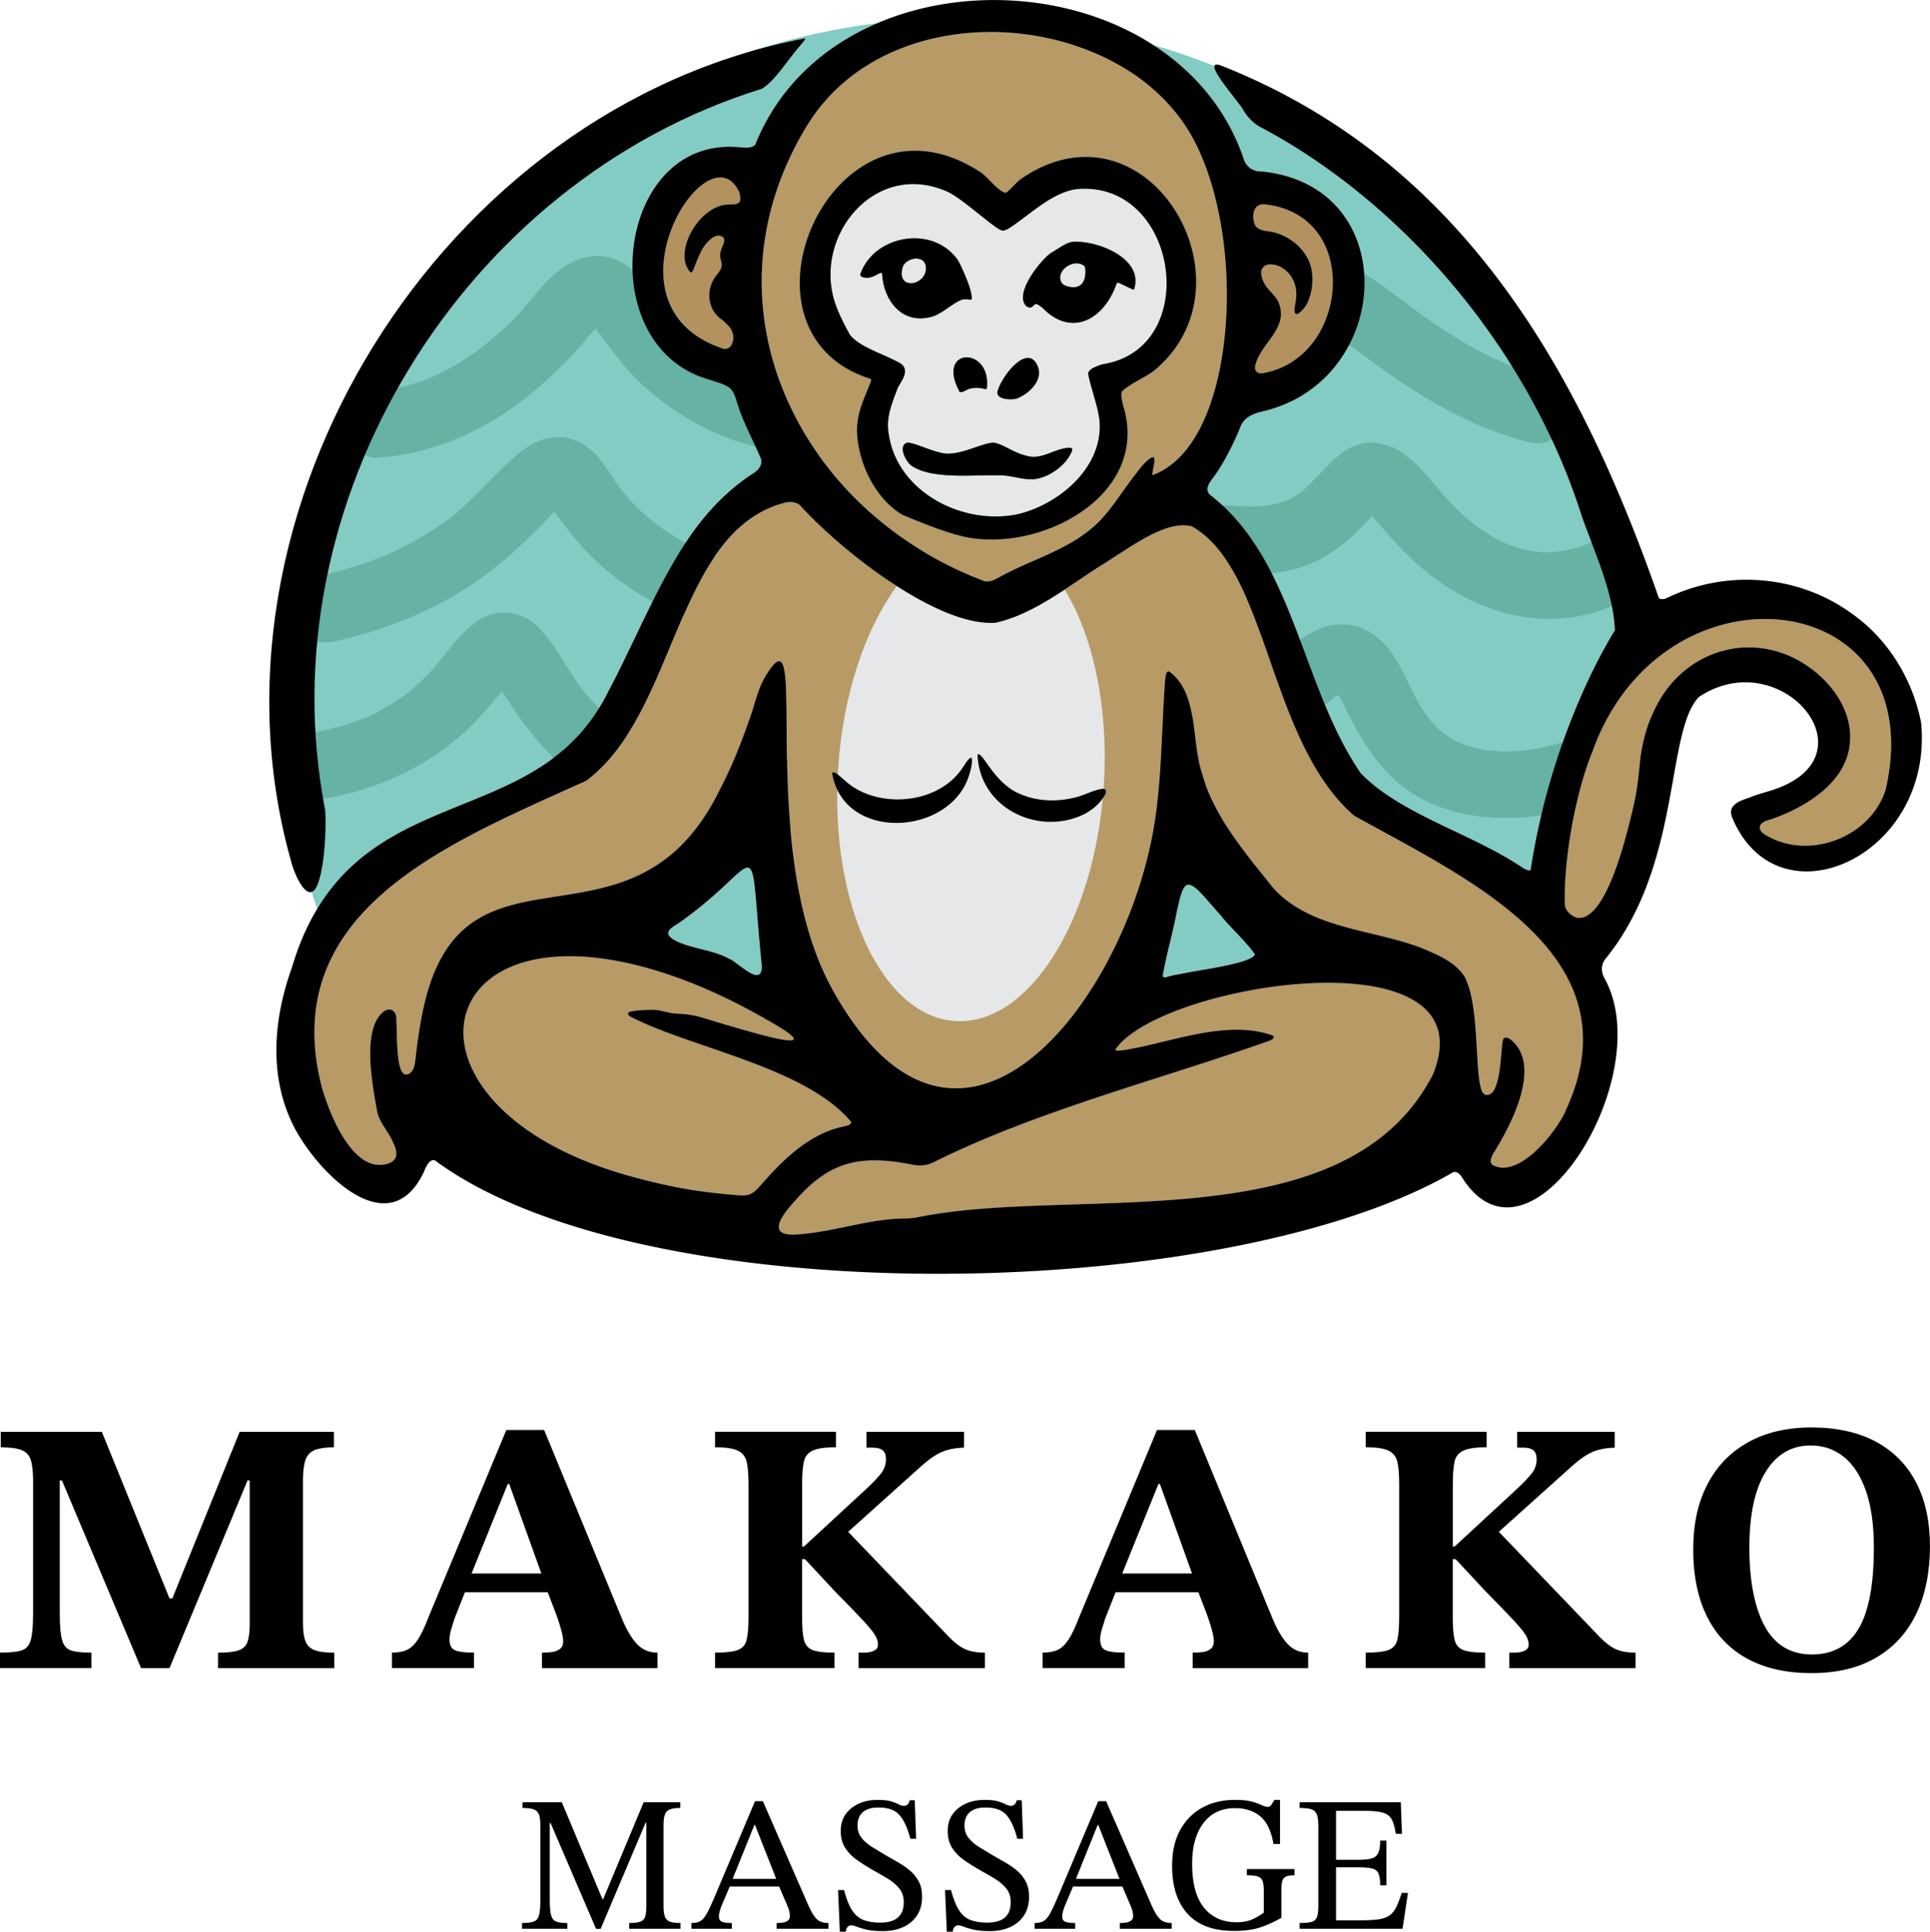
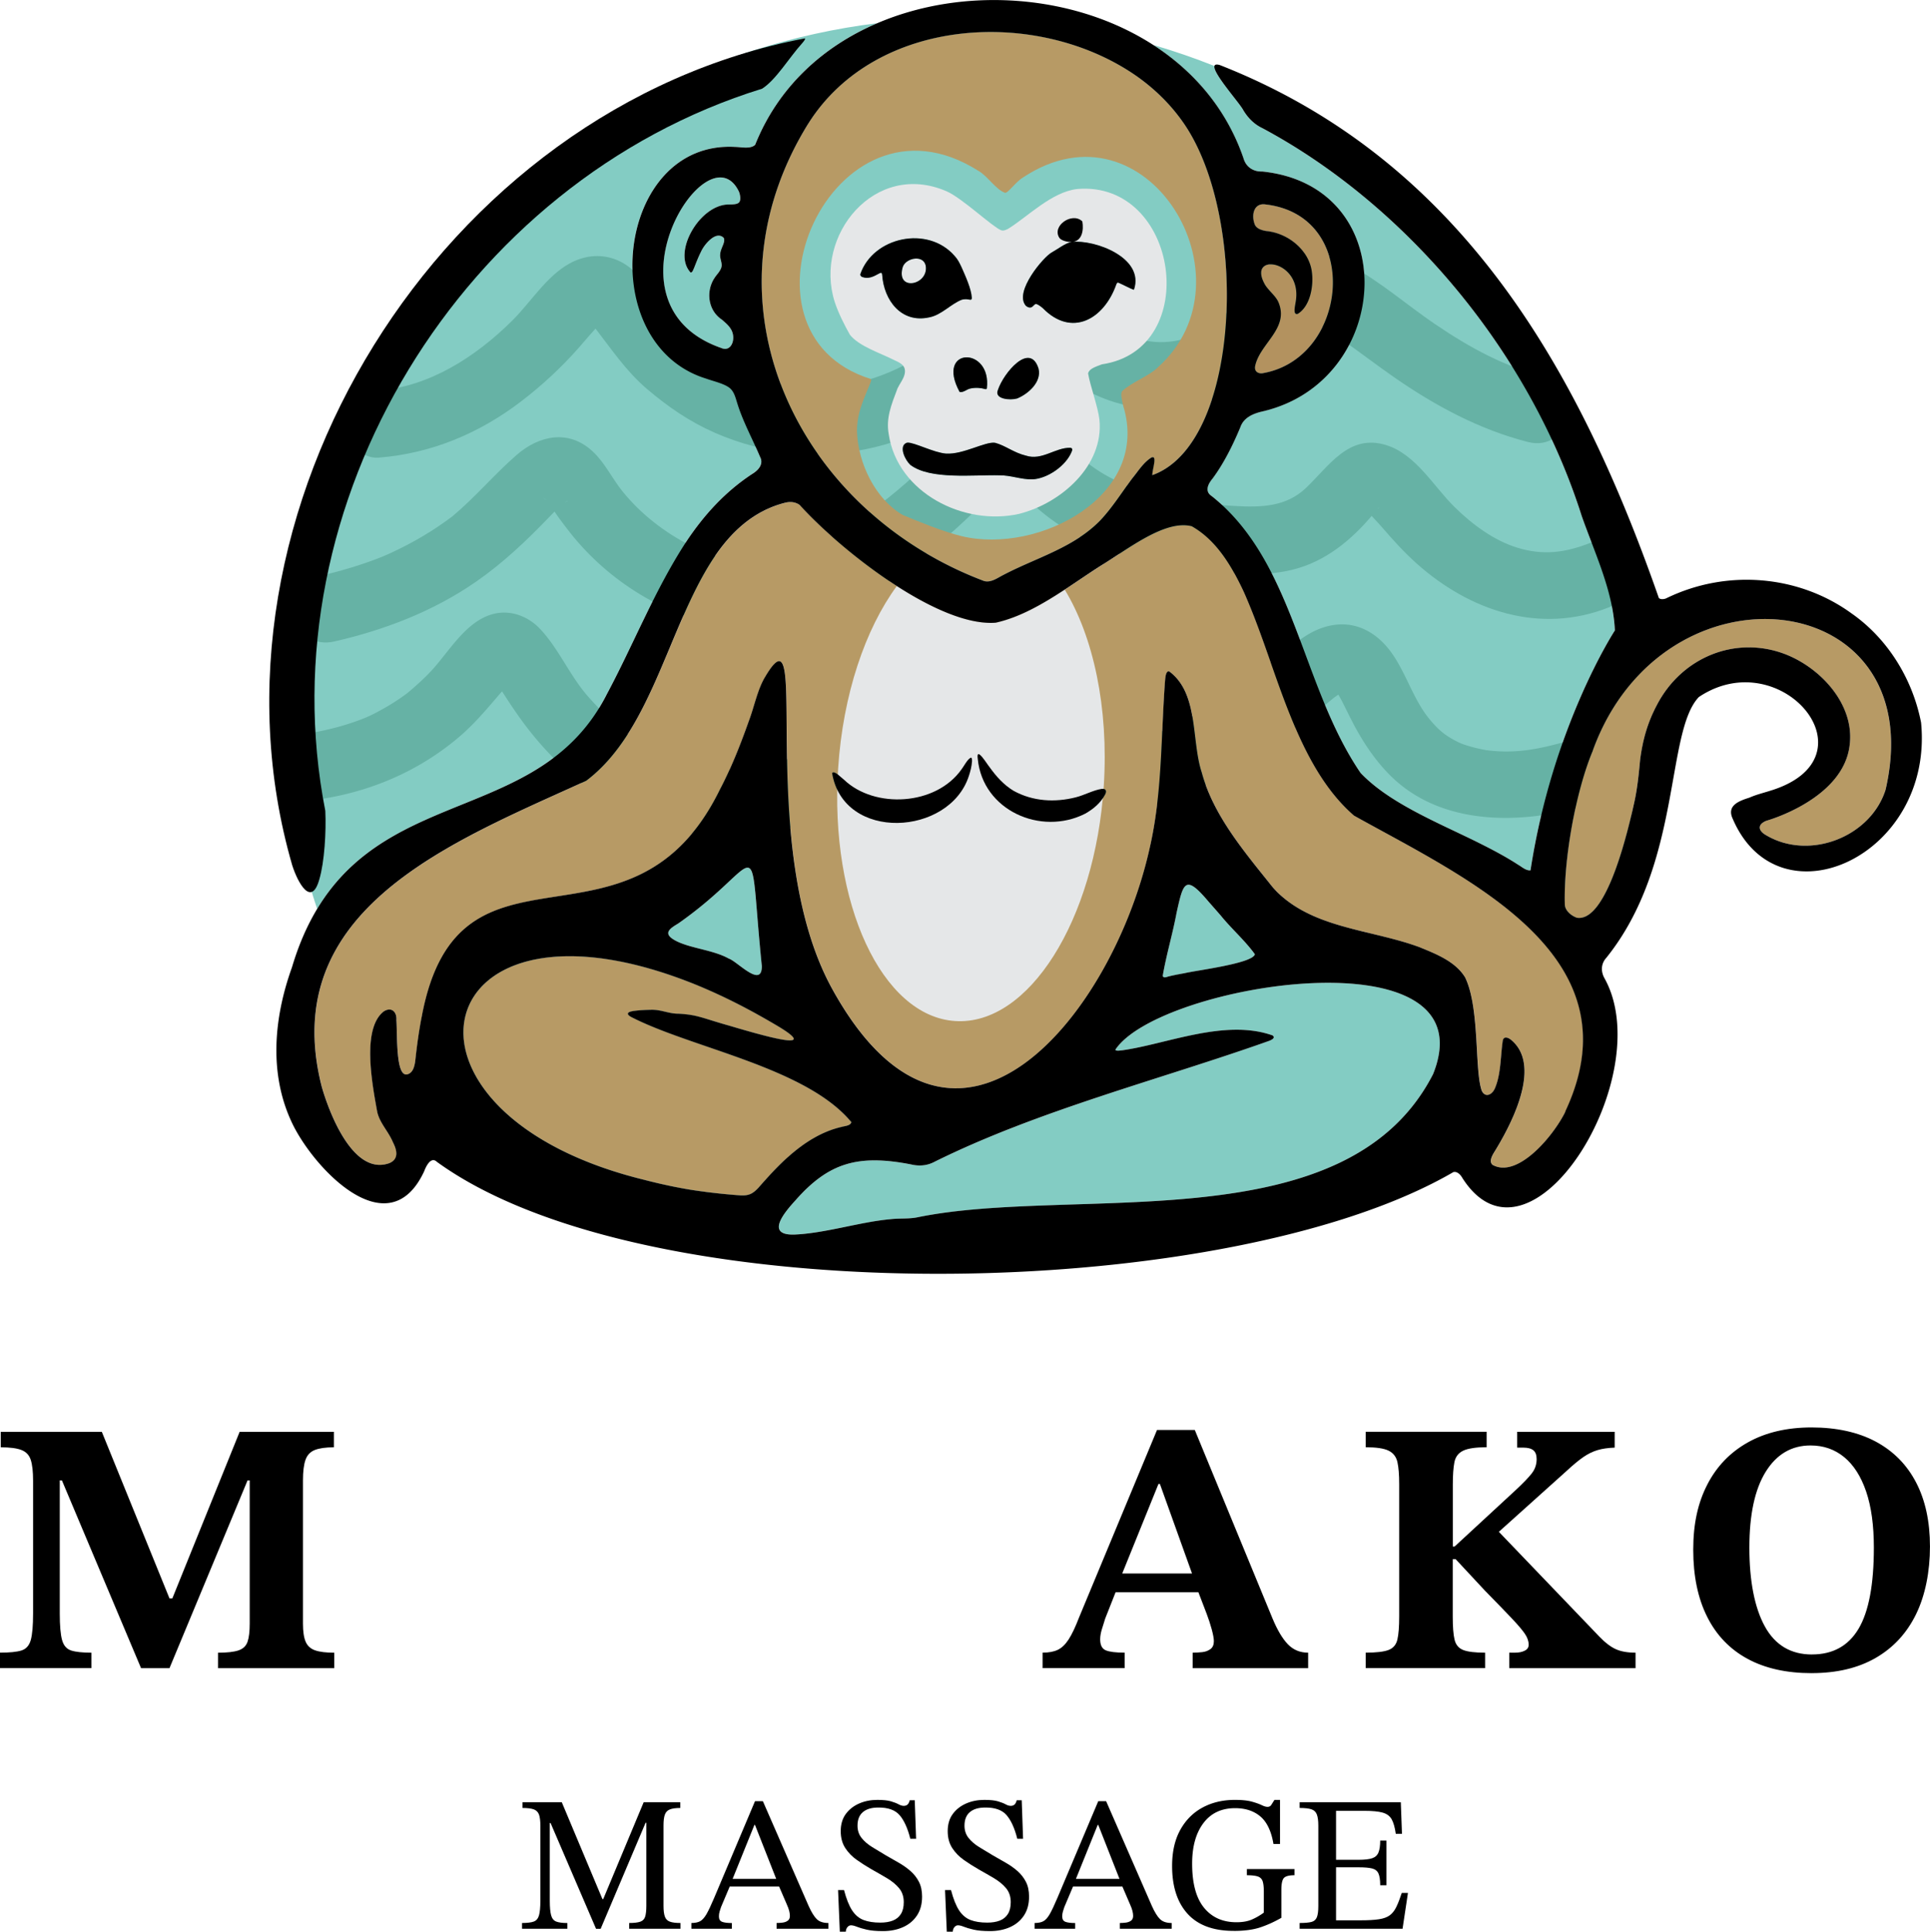
<svg xmlns="http://www.w3.org/2000/svg" data-bbox="0 0.017 718.57 719.303" viewBox="0 0 718.58 719.32" data-type="ugc">
  <g>
    <g>
      <path d="M567.57 400.28c-.51 9.7-6.58 21.27-11.34 28.95-.75 1.27-1.89 3.38-.49 4.56 9.27 5.16 22.51-10.6 27-19.65l.08-.17c8.22-17.49 8.22-32.29 3.06-45.07a251.4 251.4 0 0 1-18.3 31.38Z" fill="none" />
      <path d="M119.78 404.55c2.59 9.21 11.6 33.65 25.33 28.54 3.32-1.49 2.83-4.58 1.19-7.76-1.64-3.94-4.84-7.04-5.81-11.19-1.5-8.15-3.92-21.22-1.81-30.06a253 253 0 0 1-14.37-29.03c-7.15 13.49-9.55 29.63-4.52 49.49Z" fill="none" />
      <path d="M611.2 250.27c.05 1.55.1 3.11.13 4.67.25 16.91-1.2 33.45-4.16 49.47.44-1.84.82-3.5 1.13-4.86 1.28-5.51 1.81-10.93 2.34-16.51 1-7.82 2.88-14.12 6.21-20.43 9.28-17.94 29.29-26 47.65-19.08 13.04 4.97 25.69 18.28 24.25 33.21l-.03.22c-1.8 19.63-28.43 27.93-30.94 28.63-2.98 1.13-3.49 3.16-.92 4.99 16.08 10.21 39.41 1.4 45.15-16.4 14.81-63.71-52.82-82.07-90.81-43.92Z" fill="none" />
      <path d="M611.2 250.27c-7.5 7.53-13.85 17.24-18.18 29.26-6.46 15.39-10.91 40.87-10.4 57.42.17 2.25 2.48 4.11 4.49 4.79 9.53 1.54 16.72-23.47 20.06-37.33 2.96-16.02 4.4-32.56 4.16-49.47-.02-1.56-.08-3.12-.13-4.67" fill="#83ccc3" />
      <path d="M345.25 206.27c6.49 3.8 13.38 7.12 20.62 9.88 2.02.91 4.07-.06 5.86-1.05 4.94-2.76 10.18-4.97 15.36-7.27 8.16-3.62 16.16-7.46 22.57-14.03 4.49-4.74 8.11-10.59 12.05-15.84 2.27-2.78 4.08-5.79 7.03-7.61 2.29-.93.28 4.34.31 6.57 33.34-11.86 36.01-96.68 11.34-131.53-4.7-6.69-10.63-12.46-17.37-17.18C386.39 2.77 326.3 5.99 301.04 45.87l-.1.15c-37.08 59.87-11.06 127.8 44.32 160.24Z" fill="#83ccc3" />
      <path d="M313.33 419.65c1.14-.37 3.34-.41 3.63-1.78-16.7-20.2-58.48-27.37-81.18-38.76-2.91-1.33-2.58-2.31.47-2.69 2.07-.27 4.06-.34 6.04-.39 3.81-.14 6.64 1.47 10.28 1.45 7.25.4 8.65 1.56 18.82 4.43 4.85 1.43 9.28 2.73 14.27 3.99 6.82 1.69 11.6 2.36 9.25-.05-1.03-1.07-3.18-2.43-4.69-3.36-10.83-6.46-20.11-11.21-30.3-15.46-101.28-41.58-122.73 46.89-20.56 72.2 5.52 1.44 11.58 2.8 17.63 3.8 5.88.91 12.12 1.65 18.62 2.11 1.25.07 2.64-.02 3.73-.49l.16-.07c.98-.45 1.92-1.27 2.69-2.09 3.58-4.06 7.33-8.28 11.5-11.92 5.8-5.12 12.34-9.26 19.63-10.92Z" fill="#83ccc3" />
      <path d="M434.48 363.79c1.19-.38 3.56-.84 6.54-1.39 4.64-1.1 25.48-3.66 26.2-7.06-3.77-5.19-8.71-9.46-12.73-14.44-1.6-1.84-2.87-3.29-4.52-5.15-8.76-10.38-9.38-7.12-11.91 4.17-1.43 7.74-3.83 15.72-5.15 23.48l.03.13c.24.6 1.06.4 1.53.26Z" fill="#83ccc3" />
      <path d="M271.32 356.96c3.22 1.05 12.32 11.18 12.32 2.91v-.18c-5.42-53.4 1.81-38.88-31.13-15.8-2.7 1.64-5.65 3.39-2.03 5.79 5.19 3.39 14.68 3.82 20.83 7.28Z" fill="#83ccc3" />
      <path d="M225.95 258.41c10.07-18.85 17.97-39.09 29.71-56.99 6.48-9.7 14.28-18.34 24.46-25.01 2.22-1.34 4.31-3.69 2.81-6.37-2.62-6.27-6.37-13.13-8.39-19.72-.66-2.03-1.13-4.4-2.84-5.83-2.1-1.7-6.03-2.52-8.8-3.53-42.06-12.95-33.7-88.77 10.78-86.28 2.38.06 5.63.86 7.45-.77 8.64-21.65 25.37-36.67 45.41-45.27-126.38 15.74-223.3 123.97-221.4 253.68.39 26.59 4.91 52.14 12.93 76.09 27.63-45.89 83.85-32.51 107.88-80" fill="#83ccc3" />
      <path d="M469.9 139.01c32.36-5.33 37.38-58.74 1.22-62.88-4.35-.64-5.34 4.03-3.93 7.53.7 1.56 2.6 2.06 4.16 2.36 8.49.8 16.24 7.42 17.1 15.51.61 4.81-.54 12.39-5.24 15.32-1.93.64-1.06-2.74-.91-3.93 3.28-16.26-18.55-19.26-11.26-6.79 1.38 2.18 3.82 4.01 4.86 6.25l.07.16c4.17 9.89-7.15 15.44-8.73 24.03-.19 1.64.91 2.59 2.65 2.44Z" fill="#83ccc3" />
      <path d="M268.52 129.59c3.33 1.46 5.06-2.26 4.28-5.35-.55-2.31-2.44-3.82-4.16-5.3-5.04-3.4-5.9-10.44-2.67-15.36.77-1.26 1.98-2.35 2.5-3.75.66-1.77-.6-3.45-.34-5.26.13-2.16 2.12-4.48 1.29-6-2.87-2.86-7.24 2.53-8.41 5.1-1.05 2.07-1.84 4.16-2.64 6.18-.28.55-.57 1.64-1.25 1.64-7.01-7.39 3.39-25.36 14.19-25.34 1.1-.05 2.83.03 3.62-.6l.11-.09c.91-.81.49-3.09 0-4.17-11.65-24.05-53.08 42.12-6.54 58.3Z" fill="#83ccc3" />
      <path d="M462.97 58.97c.93 3.21 3.65 4.99 6.94 4.87 52.55 5.43 48.93 77.77.38 89.29-3.6.79-7.26 2.25-8.52 5.98-2.66 6.38-6.09 13.38-10.39 19.16-1.64 1.97-2.94 4.73-.26 6.44 31 24.71 33.16 70.41 55.43 103.1 11.12 11.71 30.44 19.14 45.33 26.7 4.82 2.41 9.37 4.89 13.39 7.52 1.35.77 2.9 2.25 4.55 2.04 8.27-53.94 31.41-89.33 31.41-89.33-.68-14.75-7.4-28.54-12.39-42.74-19.91-62.57-66.73-116.45-118.89-144.33-3.03-1.43-5.38-3.85-7.09-6.71-1.39-2.68-11.4-13.79-10.72-16.39-7.41-2.95-15-5.57-22.73-7.82 15.18 9.83 27.3 23.92 33.55 42.21Z" fill="#83ccc3" />
      <path d="M533.59 399.93c21.32-53.4-102.11-33.77-118.33-9.01.41.6 1.81.23 2.46.21 16.66-2.29 38.36-11.86 56.1-5.55 1.12.88-.21 1.56-1.23 2-40.08 14.26-86.04 25.87-124.76 45.11-2.64 1.38-5.55 1.63-8.46.96-19.88-3.92-30.86-.69-43.22 13.36-3.63 3.98-11.64 13.06-.4 12.73 11.36-.47 24.38-4.68 35.65-5.71 3.4-.41 6.9-.06 10.17-.72 58.66-12.05 159.55 9.84 191.94-53.22z" fill="#83ccc3" />
    </g>
    <g>
      <path d="M121.2 297.27c18.61-3.16 35.82-10.87 50.15-23.2 7.72-6.64 13.61-14.84 20.57-22.19 1.99-2.1-1.2.82-.67.47 2.36-1.53-2.42.77-1.2.43-1.16.33-2.89.44-4.44.01 1.28.35-3.44-1.66-1.94-.82 1.92 1.07-1.44-1.71-1.14-.93.47 1.17 3.6 2.43.18-.11 1.53 1.13 2.56 3.91 3.55 5.47 3.75 5.9 7.6 11.72 12.03 17.15 14.15 17.37 33.69 31.95 56.06 36.25 21.15 4.07 42.07-.21 61.26-9.51 9.81-4.76 18.76-10.92 27.31-17.65 4.29-3.37 8.42-6.94 12.39-10.68 2.13-2.01 4.23-4.06 6.27-6.17.75-.78 1.48-1.59 2.23-2.37.68-.73 1.38-1.43 2.11-2.11-.44.38-.96.59-1.55.64-.02 0-7.12-.56-6.09-1.27.23-.16 2.02 2.52 2.08 2.59 1.56 2.08 3.07 4.2 4.65 6.26 3.87 5.06 7.85 10.06 12.47 14.46 9.87 9.38 21.7 15.77 35.41 16.88 13.32 1.09 26.69-3.83 38.33-9.84s22.57-13.34 32.94-21.24c2.95-2.25 5.87-4.52 8.74-6.88.82-.68 1.64-1.36 2.47-2.04.63-.52 1.27-1.04 1.91-1.54-.83.63-.9.7-.22.2.74-.52 1.47-1.05 2.24-1.52.57-.35 1.15-.68 1.75-.98-1.42.54-1.71.67-.85.39l.42-.13c1.39-.3 1.11-.27-.83.12a5.3 5.3 0 0 1-3.07-.89c.95.59 1.06.62.33.11-1.57-1.03 1.04 1.65-.05-.09.99 1.58 1.92 3.14 2.77 4.81 1.57 3.09 3.06 6.21 4.7 9.26 3.43 6.35 7.55 12.43 12.6 17.61 18.46 18.93 47.29 18.93 71.15 12.44 15.51-4.22 8.92-28.34-6.65-24.11-9.9 2.69-18.41 4.22-29.04 2.68 1.57.23-.7-.18-.82-.21-1.36-.28-2.71-.59-4.05-.97-2.35-.67-3.59-1.12-4.72-1.68-4.86-2.4-7.37-4.51-10.82-8.71-7.4-9.04-9.68-21.96-18.66-29.73s-19.63-6.55-28.56-.3c-9.21 6.45-17.49 14.01-26.89 20.25-10.06 6.68-20.77 13.62-32.54 16.79-10.12 2.72-19.38.83-27.37-5.71-4.28-3.5-8.04-7.75-11.49-12.07-3.53-4.42-6.55-9.82-10.65-13.88-4.83-4.79-11.59-6.94-18.23-5.16-6.3 1.68-10.58 7-14.94 11.42-7.76 7.86-15.79 14.86-24.75 20.81-8.23 5.46-16.5 9.83-24.83 12.58-4.43 1.46-8.97 2.6-13.58 3.33-2.41.38 2.91-.18-1.22.15-1.3.1-2.59.23-3.89.29-2.59.12-5.19.11-7.78-.04-6.82-.41-16.24-3.04-23.1-6.7-9.72-5.18-17.5-12.14-24.79-20.45-6.78-7.72-10.77-17.64-17.8-25.07-4.47-4.73-11.04-7.21-17.47-5.52-10.43 2.74-16.7 14.67-23.71 21.91-2.53 2.62-5.22 5.03-8 7.37-.53.44-2.35 1.73-.2.17-.97.7-1.94 1.41-2.93 2.09a82 82 0 0 1-5.52 3.44c-4.96 2.82-7.15 3.75-11.35 5.21-5.63 1.96-11.41 3.32-17.28 4.32-6.66 1.13-10.39 9.34-8.73 15.38 1.94 7.05 8.7 9.87 15.38 8.73Z" fill="#66b2a5" />
      <path d="M124.35 238.9c18.72-4.23 37.17-11.34 52.99-22.35 10.09-7.02 18.81-15.31 27.29-24.15 1.29-1.34 2.58-2.7 3.93-3.97.57-.54 1.2-1.04 1.76-1.58 1.91-1.86-2.92 1.89-.24.26 1.18-.72 3.15-1.06-1.14.35 2.26-.75-1.61.1-1.69.1 2.52-.07-3.53-.76-1.56-.24 1.71.45-3.45-1.87-1.06-.3-3.82-2.51-1.53-1.36-.69-.33 2.05 2.49-.66-1.24-.01-.14 2.41 4.1 5.33 7.98 8.26 11.72 7.25 9.21 16.23 17.08 26.27 23.15 20.49 12.38 44.58 16.85 67.33 8.11s43.61-25.47 60.73-42.81c3.34-3.39 7.77-8.45 10.48-11.08l1.16-.72c-1.57 1-3.34.95-5.33-.12-.05.49 1.64 2.26 1.09 1.32 1.52 2.59 4.46 5.17 6.49 7.41 8.62 9.49 19.37 16.18 31.23 20.88 10.87 4.31 22.35 6.32 33.91 7.72 12.31 1.5 25.86 3.07 37.94-.6 11.99-3.64 21.28-12.02 29.02-21.58 1.71-2.11.86.01-.74-.34-1.39.52-2.76.35-4.1-.49 1.27.75 1.54.92.82.51 1.95 2.35 4.19 4.53 6.19 6.86 3.97 4.62 8.08 9.14 12.62 13.22 19.8 17.76 46 26.65 71.68 16.47 6.27-2.49 10.66-8.36 8.73-15.38-1.64-5.97-9.06-11.23-15.38-8.73-9.86 3.91-17.99 4.77-27.4 1.88-8.53-2.61-16.59-8.46-23.39-15.16-7.81-7.69-14.41-19.62-25.42-23.04-14.03-4.36-21.36 7.95-30 16.06-7.21 6.77-16.07 7.25-26.92 6.58s-21.18-1.98-31.51-4.91-19.91-7.58-27.33-15.21c-3.82-3.93-7-8.6-11.11-12.22-6.37-5.63-14.84-7.04-22.53-3.28-4.97 2.43-8.64 6.52-12.36 10.49-4.27 4.55-8.63 8.97-13.23 13.19-8.92 8.17-18.53 15.62-28.82 22-18.16 11.25-35.71 14.67-55.14 4.77-9.77-4.98-18.34-11.6-25.3-20.12-3.93-4.81-6.6-10.71-11.19-14.99-8.92-8.3-19.9-6.05-28.39 1.36-8.24 7.18-15.25 15.58-23.66 22.64-2.5 2.1 2.13-1.51-.58.45-.83.6-1.65 1.21-2.48 1.81-1.75 1.24-3.54 2.44-5.36 3.59-3.66 2.31-7.45 4.42-11.33 6.34-5.16 2.55-7.56 3.52-13.2 5.47s-11.9 3.66-17.98 5.03c-6.59 1.49-10.46 9.08-8.73 15.38 1.86 6.77 8.77 10.22 15.38 8.73Z" fill="#66b2a5" />
      <path d="M141.07 170.41c19.62-1.56 37.47-9.07 53.04-21 7.74-5.93 14.84-12.5 21.29-19.81 2.71-3.07 5.28-6.27 8.21-9.14.31-.31 1.36-1.75.47-.43l1.03-.58-3.14.8c-.54-.05-3.03-1.46-3.22-1.39.33-.14 2.24 2.55 2.33 2.66 6.28 8.1 11.95 16.63 19.81 23.33s16.03 12.28 25.36 16.35c18.9 8.24 39.37 10.19 59.46 5.33 19.3-4.66 36.96-15.35 51.48-28.71.6-.55 8.58-8.65 9.18-7.92 2.17 2.63-2.35.17-2.55.41-.09.11.37.1 1.05.61 1.67 1.24 3.22 2.63 4.87 4.06 8.57 7.42 18.3 13.49 29.52 15.9 20.82 4.47 40.99-2.57 55.88-17.42 3.41-3.4 6.42-7.15 9.33-10.98.61-.81 1.24-1.61 1.82-2.44.23-.34 1.83-2.29.26-.52.92-1.03 3.59-2.73.29-.59 2.41-1.56-2.15.57-.44.05 2.84-.86-2.58.22-.59 0 2.71-.3.76.43-.1-.14.53.35 2.17.7 2.81.8 2.22.38-1.8-1.2-.68-.31.46.36 1.17.56 1.71.83 1.22.62 2.4 1.31 3.57 2.01 2.68 1.62 5.25 3.4 7.8 5.21 6.01 4.26 11.86 8.73 17.91 12.94 15.31 10.67 31.92 19.64 50.1 24.28 15.6 3.98 22.25-20.12 6.65-24.11-15.25-3.89-28.08-10.81-41.56-19.99-10.27-6.99-19.85-15.43-30.8-21.38-10.7-5.81-22.97-7.64-32.72 1.09-2.69 2.41-4.52 5.59-6.69 8.44-2.02 2.64-5.11 6.04-7.92 8.67-5.35 5.01-11.44 8.6-19.06 9.75-8.9 1.35-17.57-1.43-25.02-6.35-8.68-5.73-15.27-15.3-26.77-15.27-12.18.03-19.58 9.59-27.98 16.91-6.95 6.05-14.81 11.06-23.13 14.99-15.44 7.29-32.56 9.02-48.78 4.33-17.69-5.11-30.82-16.89-41.5-31.44-4.15-5.66-8.08-11.43-15.02-13.83-5.61-1.94-11.47-1.12-16.64 1.75-8.61 4.78-14.38 14.39-21.25 21.21-13.62 13.52-30.83 24.55-49.65 26.05-6.73.54-12.5 5.36-12.5 12.5 0 6.35 5.73 13.04 12.5 12.5Z" fill="#66b2a5" />
    </g>
    <g>
      <path d="M504.18 303.74c-10.76-9.29-17.87-22.74-23.67-37.11-6.2-15.3-10.58-30.84-17.3-46.05-4.67-10.01-10.33-19.44-19.44-24.6-9.95-2.55-23.67 8.46-33.56 14.49-12.45 7.9-25.36 18.3-39.48 21.43-21.96 1.63-58.73-27.99-72.92-43.82-1.5-1.08-3.36-1.37-5.37-.88-11.97 2.99-20.48 11.09-27.07 21.17-16.68 25.63-22.86 64.11-47.08 82.38-49.52 22.67-115.26 47.6-98.49 113.81 2.59 9.21 11.6 33.65 25.33 28.54 3.32-1.49 2.83-4.58 1.19-7.76-1.64-3.94-4.84-7.04-5.81-11.19-2.03-11.05-5.77-31.16 2.39-37.49 2.88-1.86 4.92.19 4.72 3.16.37 6.4-.22 21.23 4.02 20.27 2.4-.57 2.84-3.59 3.08-5.73.53-4.93 1.31-10.78 2.38-16.03 13.84-73.28 77.78-16.49 110.96-84.28 4.19-7.97 7.69-16.77 10.88-25.84 1.94-5.1 3.16-11.59 6.03-16.26 17.57-29.61-4.44 62.67 24.74 116.03 45.28 82.49 104.17 11.35 118.32-51.95 4.8-20.69 4.19-41.58 5.78-62.62.11-1.01.22-3.52 1.48-3.43 11.15 8.17 8.22 25.67 12.17 37.68 4.31 15.99 15.79 29.39 25.95 42.15 1.86 2.31 4.19 4.38 6.54 6.11 13.78 10.1 32.87 10.91 48.79 16.88 6.17 2.54 13.16 5.27 16.77 11.16 5.33 10.9 3.63 33.08 5.91 41.23.74 3.41 3.62 3.3 5.1.31 2.41-5.37 2.16-12.54 3.04-18.08.49-1.89 2.46-.81 3.44.13 10.69 9.46.47 30.05-6.75 41.69-.75 1.27-1.89 3.38-.49 4.56 9.27 5.16 22.51-10.6 27-19.65l.08-.17c27.31-58.1-36.01-86.45-78.63-110.23Zm-142.29-20.12c-.11 1.75-.6 3.63-1.15 5.29-7.2 22.45-46.74 24.67-50.93-1.06.91-1.07 3.46 1.83 4.45 2.52 11.34 10.86 34.26 9.7 43.79-3.96.93-1.22 2.13-3.69 3.41-4.27h.08c.3.01.4.65.36 1.48Zm49.55 12.26c-1.67 3.16-4.31 5.35-7.41 7.12-16.53 8.39-38.13-1.26-39.98-20.35-.73-5.1 3.49 1.99 4.42 3.06 2.48 3.46 5.23 6.53 8.82 8.72l.14.08c7.13 3.93 15.38 4.38 23.14 2.39 3.22-.81 6.39-2.63 9.64-3.14 1.67-.17 1.87.92 1.24 2.12Z" fill="#b79a65" />
      <path d="M355.63 380.22c27.32 1.77 52.09-37.46 55.33-87.6 1.89-29.2-3.94-55.66-14.53-73.03-8.21 5.37-16.71 10.32-25.71 12.31-10.3.76-23.86-5.34-36.81-13.68-11.72 15.97-20.07 40.32-21.86 68-3.24 50.15 16.27 92.24 43.59 94Z" fill="#e5e7e8" />
-       <path d="m275.06 75.46-.11.09c-.79.63-2.52.56-3.62.6-10.8-.02-21.2 17.95-14.19 25.34.68 0 .96-1.08 1.25-1.64.8-2.02 1.59-4.11 2.64-6.18 1.16-2.58 5.53-7.96 8.41-5.1.83 1.52-1.16 3.84-1.29 6-.26 1.8 1 3.49.34 5.26-.52 1.4-1.72 2.49-2.5 3.75-3.23 4.92-2.37 11.97 2.67 15.36 1.72 1.48 3.6 2.99 4.16 5.3.78 3.09-.95 6.81-4.28 5.35-46.54-16.18-5.11-82.35 6.54-58.3.49 1.08.9 3.36 0 4.17Z" fill="#b3925f" />
      <path d="M469.9 139.01c-1.74.15-2.83-.8-2.65-2.44 1.58-8.59 12.9-14.14 8.73-24.03l-.07-.16c-1.04-2.24-3.48-4.07-4.86-6.25-7.29-12.47 14.54-9.47 11.26 6.79-.15 1.18-1.02 4.57.91 3.93 4.7-2.93 5.85-10.51 5.24-15.32-.86-8.09-8.61-14.72-17.1-15.51-1.56-.3-3.46-.8-4.16-2.36-1.41-3.5-.42-8.16 3.93-7.53 36.15 4.14 31.13 57.55-1.22 62.88Z" fill="#b3925f" />
      <path d="M440.37 45.39c-4.7-6.69-10.63-12.46-17.37-17.18-36.63-25.44-96.72-22.22-121.98 17.66l-.1.15c-41.43 66.88-4.1 143.85 64.94 170.12 2.02.91 4.07-.06 5.86-1.05 12.72-7.11 27.46-10.56 37.92-21.3 4.49-4.74 8.11-10.59 12.05-15.84 2.27-2.78 4.08-5.79 7.03-7.61 2.29-.93.28 4.34.31 6.57 33.34-11.86 36.01-96.68 11.34-131.53Zm-9.3 91.43c-3.18 3.2-9.87 5.56-13.32 8.88-.59 1.12-.12 2.79.4 5.28 10.5 33.56-31.36 55.54-60.07 48.69-6.74-1.61-16.6-5.66-22.02-7.92-10.12-5.91-16.61-19.19-16.99-31.17-.03-5.01 1.31-8.99 3.17-13.57.59-1.46 1.25-3.01 1.9-4.63.12-.36.29-.79.14-1.13l-.06-.12c-55.76-17.37-14.24-111.87 39.96-77.57 3.32 1.76 6.52 6.97 9.95 8.21.64.22 1.85-1.2 2.6-1.94 1.39-1.42 2.64-2.82 4.23-3.79 46.05-30.42 86.93 37.94 50.1 70.78Z" fill="#b79a65" />
      <path d="M702.01 294.19c-5.73 17.81-29.06 26.61-45.15 16.4-2.58-1.83-2.07-3.86.92-4.99 2.51-.71 29.13-9.01 30.94-28.63l.03-.22c1.44-14.93-11.2-28.24-24.25-33.21-18.35-6.92-38.37 1.14-47.65 19.08-3.33 6.31-5.22 12.62-6.21 20.43-.53 5.58-1.06 11-2.34 16.51-2.59 11.6-10.39 43.94-21.19 42.19-2.01-.68-4.32-2.55-4.49-4.79-.51-16.54 3.95-42.03 10.4-57.42 26.26-72.91 126.71-61.63 108.99 14.66Z" fill="#b79a65" />
-       <path d="m533.59 399.93-.08.16c-32.39 63.06-133.28 41.17-191.94 53.22-3.27.66-6.77.31-10.17.72-11.27 1.03-24.29 5.25-35.65 5.71-11.24.33-3.23-8.74.4-12.73 12.36-14.05 23.34-17.28 43.22-13.36 2.91.67 5.82.42 8.46-.96 38.72-19.24 84.69-30.85 124.76-45.11 1.02-.43 2.35-1.11 1.23-2-17.74-6.31-39.45 3.26-56.1 5.55-.65.02-2.05.39-2.46-.21 16.22-24.76 139.66-44.38 118.33 9.01" fill="#b79a65" />
      <path d="M316.97 417.87c-.29 1.37-2.49 1.42-3.63 1.78-7.3 1.66-13.84 5.8-19.63 10.92-4.17 3.64-7.92 7.86-11.5 11.92-.77.82-1.71 1.64-2.69 2.09l-.16.07c-1.09.48-2.48.57-3.73.49-6.51-.46-12.74-1.19-18.62-2.11-6.05-1-12.11-2.36-17.63-3.8-102.17-25.31-80.72-113.77 20.56-72.2 10.19 4.25 19.47 9 30.3 15.46 1.51.93 3.66 2.3 4.69 3.36 2.35 2.41-2.43 1.74-9.25.05-4.99-1.26-9.42-2.56-14.27-3.99-10.16-2.86-11.57-4.02-18.82-4.43-3.64.02-6.47-1.59-10.28-1.45-1.99.05-3.98.12-6.04.39-3.05.37-3.38 1.36-.47 2.69 22.71 11.39 64.49 18.56 81.18 38.76Z" fill="#b79a65" />
      <path d="M401.07 70.39c-9.53 1.04-18.71 10.55-25.8 14.86-.94.44-1.67.8-2.57.47-3.24-1.29-14.36-11.84-20.13-14.43l-.16-.07c-26.68-11.56-49.5 16.49-41.63 41.21 1.33 4.09 3.63 8.62 5.65 12.21 3.33 4.28 11.25 6.8 16.26 9.33 2.37 1.11 4.67 2.01 4.19 5.02-.31 1.96-1.86 3.85-2.7 5.6-2.4 6.34-4.35 11.12-3.29 17.08 3.22 21.85 28.07 34.36 48.6 29.67 15.55-3.94 31.58-17.92 29.85-35.09-.56-4.92-3.48-12.66-4.21-17.18.34-1.68 2.44-2.39 5.14-3.4 37.52-5.5 28.69-68.51-9.19-65.29Zm-29.54 74.87c2.08-6.36 11.98-18.19 15.15-7.97 1.21 4.95-3.83 9.4-7.91 11.08l-.14.05c-2.43.71-8.54.29-7.1-3.16m-4.11-.6c-.11.23-.29.29-.52.25-1.75-.52-3.68-.63-5.49-.26-1.46.24-2.57 1.56-4.02 1.32l-.13-.06c-9.09-16.82 12.09-17 10.16-1.25m-38.98-42.35c-.03-.31-.1-.55-.24-.65l-.09-.05c-.21-.09-.61.13-.84.25-2.04 1.14-3.94 2.12-6.23 1.29-.44-.17-.78-.53-.75-1.02 4.72-13.89 25.09-18.36 35.11-6.86 1.19 1.26 1.86 2.65 2.62 4.28 1.39 3.16 3.63 8.02 3.8 11.35-.08 1.03-.47.7-1.52.57-.71-.1-1.55-.05-2.24.15-4.1 1.61-7.53 5.67-12.03 6.54-10.5 2.36-16.99-6.4-17.59-15.85m70.63 65.73c-2.1 5.44-9.17 10.25-14.73 10.46-4.04.1-8.13-1.56-12.14-1.5-9.68-.28-25.79 1.76-33.25-3.87-1.94-1.76-4.22-6.56-1.8-8.04.24-.15.48-.23.71-.26 2.47-.16 9.76 3.7 14.31 4.08h.17c6.23.39 14.52-4.56 18.14-4.02 3.79.98 6.97 3.7 11.53 4.79 5.95 1.92 10.88-3.05 16.47-2.93.76.08.88.59.59 1.29m23.15-60.23c-.07.05-.16.07-.27.05-.9-.31-4.46-2.14-5.54-2.58-.5-.14-.6.21-.84.76-4.57 12.88-16.6 19.7-27.34 8.69-.93-.78-1.91-1.48-2.53-1.52h-.1c-.68.19-1.02 1.16-1.85 1.28-.66.15-1.33-.22-1.82-.64-4.52-5.18 6.63-18.25 9.66-19.86 2.38-1.31 5.01-3.45 7.4-3.9 8.52-.96 27.18 5.81 23.22 17.72Z" fill="#e5e7e8" />
      <path d="M399.95 106.93c-1.66.12-3.93-.56-4.57-1.51-2.92-4.45 4.68-9.71 8.47-6.21l.09.14c.52 3.01.02 7.41-3.99 7.59Z" fill="#e5e7e8" />
      <path d="m336 99.83.04-.14c.87-3.54 7.6-5.06 8.6-.86 1.34 7.24-10.87 9.91-8.64 1" fill="#e5e7e8" />
    </g>
    <g>
      <path d="m715.23 268.96-.03-.2c-3.3-16.5-12.75-31.21-25.82-40.33-19.52-14.2-46.41-16.73-69.14-5.56-.97.33-1.99.38-2.61-.17-8.88-25.43-19.03-50.21-31.27-73.39-10.28-19.47-22.04-37.82-35.77-54.48-24.77-30.08-55.95-54.7-96.43-70.61-1.26-.36-1.86-.18-2 .37-.68 2.6 9.34 13.71 10.72 16.39 1.71 2.86 4.06 5.28 7.09 6.71 52.16 27.88 98.98 81.76 118.89 144.33 4.99 14.21 11.71 27.99 12.39 42.74 0 0-23.14 35.38-31.41 89.33-1.65.2-3.2-1.27-4.55-2.04-4.02-2.62-8.58-5.11-13.39-7.52-14.89-7.56-34.21-14.99-45.33-26.7-22.27-32.69-24.43-78.39-55.43-103.1-2.69-1.71-1.39-4.47.26-6.44 4.31-5.78 7.73-12.78 10.39-19.16 1.27-3.73 4.92-5.18 8.52-5.98 48.55-11.52 52.17-83.86-.38-89.29-3.29.12-6.01-1.66-6.94-4.87-6.25-18.29-18.37-32.38-33.55-42.21-29.45-19.06-70.48-22.01-102.88-8.11-20.04 8.59-36.77 23.61-45.41 45.27-1.82 1.63-5.07.82-7.45.77-44.48-2.49-52.85 73.33-10.78 86.28 2.78 1.01 6.7 1.83 8.8 3.53 1.7 1.43 2.18 3.8 2.84 5.83 2.02 6.59 5.77 13.45 8.39 19.72 1.5 2.68-.59 5.03-2.81 6.37-10.17 6.67-17.98 15.31-24.46 25.01-11.74 17.9-19.65 38.14-29.71 56.99-24.03 47.49-80.25 34.11-107.88 80-3.68 6.11-6.86 13.25-9.38 21.75-6.81 18.92-8.77 40.14.39 58.73 8.4 16.89 35.69 45.49 48.83 17.23.69-1.84 2.5-5.65 4.76-3.48 8.4 6.1 18.37 11.49 29.57 16.21 90.49 38.12 261.72 31.8 340.84-8.08 2.76-1.39 5.42-2.82 7.95-4.3 1.41-.46 2.74.93 3.42 2.16 25.24 39.56 73.21-38.13 52.88-74.43-1.36-2.47-1.3-5.35.69-7.54 28.22-35.06 21.99-84.05 34.47-97.13 30.8-20.66 66.94 22.86 26.26 34.99-2.56.81-4.97 1.38-7.39 2.46-3.95 1.25-8.62 2.96-6.23 7.94 17.25 40.11 75.01 13.67 70.1-35.97ZM467.26 136.57c1.58-8.59 12.9-14.14 8.73-24.03l-.07-.16c-1.04-2.24-3.48-4.07-4.86-6.25-7.29-12.47 14.54-9.47 11.26 6.79-.15 1.18-1.02 4.57.91 3.93 4.7-2.93 5.85-10.51 5.24-15.32-.86-8.09-8.61-14.72-17.1-15.51-1.56-.3-3.46-.8-4.16-2.36-1.41-3.5-.42-8.16 3.93-7.53 36.15 4.14 31.13 57.55-1.22 62.88-1.74.15-2.83-.8-2.65-2.44Zm-192.2-61.11-.11.09c-.79.63-2.52.56-3.62.6-10.8-.02-21.2 17.95-14.19 25.34.68 0 .96-1.08 1.25-1.64.8-2.02 1.59-4.11 2.64-6.18 1.16-2.58 5.53-7.96 8.41-5.1.83 1.52-1.16 3.84-1.29 6-.26 1.8 1 3.49.34 5.26-.52 1.4-1.72 2.49-2.5 3.75-3.23 4.92-2.37 11.97 2.67 15.36 1.72 1.48 3.6 2.99 4.16 5.3.78 3.09-.95 6.81-4.28 5.35-46.54-16.18-5.11-82.35 6.54-58.3.49 1.08.9 3.36 0 4.17Zm25.87-29.43.1-.15C326.28 6 386.38 2.78 423.01 28.22c6.74 4.72 12.67 10.49 17.37 17.18 24.67 34.85 22 119.67-11.34 131.53-.02-2.23 1.98-7.5-.31-6.57-2.95 1.82-4.76 4.83-7.03 7.61-3.94 5.25-7.56 11.1-12.05 15.84-6.4 6.57-14.41 10.41-22.57 14.03-5.18 2.3-10.42 4.51-15.36 7.27-1.79.99-3.83 1.96-5.86 1.05a138.3 138.3 0 0 1-20.62-9.88c-55.38-32.44-81.4-100.38-44.32-160.24ZM282.2 442.49c-.77.82-1.71 1.64-2.69 2.09l-.16.07c-1.09.48-2.48.57-3.73.49-6.51-.46-12.74-1.19-18.62-2.11-6.05-1-12.11-2.36-17.63-3.8-102.17-25.31-80.72-113.77 20.56-72.2 10.19 4.25 19.47 9 30.3 15.46 1.51.93 3.66 2.3 4.69 3.36 2.35 2.41-2.43 1.74-9.25.05-4.99-1.26-9.42-2.56-14.27-3.99-10.16-2.86-11.57-4.02-18.82-4.43-3.64.02-6.47-1.59-10.28-1.45-1.99.05-3.98.12-6.04.39-3.05.37-3.38 1.36-.47 2.69 22.71 11.39 64.49 18.56 81.18 38.76-.29 1.37-2.49 1.42-3.63 1.78-7.3 1.66-13.84 5.8-19.63 10.92-4.17 3.64-7.92 7.86-11.5 11.92Zm-29.68-98.6c32.94-23.08 25.7-37.6 31.12 15.8v.18c0 8.27-9.11-1.86-12.32-2.91-6.15-3.46-15.64-3.88-20.83-7.28-3.63-2.4-.67-4.15 2.03-5.79m89.05 109.42c-3.27.66-6.77.31-10.17.72-11.27 1.03-24.29 5.25-35.65 5.71-11.24.33-3.23-8.74.4-12.73 12.36-14.05 23.34-17.28 43.22-13.36 2.91.67 5.82.42 8.46-.96 38.72-19.24 84.69-30.85 124.76-45.11 1.02-.43 2.35-1.11 1.23-2-17.74-6.31-39.45 3.26-56.1 5.55-.65.02-2.05.39-2.46-.21 16.22-24.76 139.66-44.38 118.33 9.01l-.08.16c-32.39 63.06-133.28 41.17-191.94 53.22m91.34-89.91c1.32-7.76 3.72-15.74 5.15-23.48 2.53-11.3 3.15-14.56 11.91-4.17 1.65 1.87 2.92 3.32 4.52 5.15 4.02 4.97 8.97 9.25 12.73 14.44-.72 3.4-21.56 5.97-26.2 7.06-2.98.54-5.35 1.01-6.54 1.39-.48.15-1.3.34-1.53-.26l-.03-.13Zm149.9 50.57-.08.17c-4.49 9.05-17.73 24.8-27 19.65-1.4-1.18-.26-3.29.49-4.56 4.76-7.68 10.83-19.25 11.34-28.95.26-5.01-.95-9.52-4.59-12.74-.98-.94-2.95-2.02-3.44-.13-.88 5.53-.62 12.71-3.04 18.08-1.49 2.99-4.37 3.1-5.1-.31-2.28-8.15-.58-30.32-5.91-41.23-3.62-5.89-10.61-8.62-16.77-11.16-15.92-5.97-35.01-6.78-48.79-16.88-2.35-1.73-4.68-3.79-6.54-6.11-10.16-12.75-21.63-26.16-25.95-42.15-3.96-12-1.02-29.51-12.17-37.68-1.26-.09-1.37 2.42-1.48 3.43-1.58 21.05-.98 41.93-5.78 62.62-14.16 63.3-73.05 134.44-118.32 51.95-29.17-53.36-7.17-145.64-24.74-116.03-2.87 4.67-4.1 11.16-6.03 16.26-3.2 9.07-6.69 17.87-10.88 25.84-33.18 67.79-97.12 11-110.96 84.28-1.06 5.25-1.85 11.1-2.38 16.03-.24 2.13-.67 5.16-3.08 5.73-4.24.95-3.64-13.88-4.02-20.27.21-2.97-1.83-5.02-4.72-3.16-2.14 1.66-3.46 4.28-4.21 7.43-2.1 8.84.32 21.91 1.81 30.06.97 4.15 4.18 7.25 5.81 11.19 1.65 3.18 2.13 6.27-1.19 7.76-13.73 5.11-22.73-19.33-25.33-28.54-5.03-19.86-2.63-36 4.52-49.49 16.69-31.47 59.3-48.45 93.97-64.32 24.23-18.27 30.4-56.75 47.08-82.38 6.59-10.08 15.11-18.17 27.07-21.17 2.01-.49 3.88-.2 5.37.88 7.53 8.41 21.43 20.7 36.1 30.14 12.96 8.34 26.52 14.45 36.81 13.68 9-1.99 17.51-6.94 25.71-12.31 4.67-3.06 9.25-6.25 13.77-9.12 9.89-6.03 23.61-17.04 33.56-14.49 9.11 5.16 14.77 14.59 19.44 24.6 6.72 15.21 11.1 30.75 17.3 46.05 5.8 14.37 12.92 27.81 23.67 37.11 29.79 16.62 69.68 35.48 81.68 65.16 5.17 12.79 5.17 27.58-3.06 45.07Zm119.2-119.78c-5.73 17.81-29.06 26.61-45.15 16.4-2.58-1.83-2.07-3.86.92-4.99 2.51-.71 29.13-9.01 30.94-28.63l.03-.22c1.44-14.93-11.2-28.24-24.25-33.21-18.35-6.92-38.37 1.14-47.65 19.08-3.33 6.31-5.22 12.62-6.21 20.43-.53 5.58-1.06 11-2.34 16.51-.3 1.36-.68 3.02-1.13 4.86-3.34 13.87-10.53 38.87-20.06 37.33-2.01-.68-4.32-2.55-4.49-4.79-.51-16.54 3.95-42.03 10.4-57.42 4.33-12.02 10.68-21.73 18.18-29.26 37.99-38.15 105.62-19.79 90.81 43.92Z" />
      <path d="M108.83 322.3c2.04 6.38 7.12 15.74 10.07 5.12 1.9-6.41 2.58-17.67 2.22-25.48C98.68 187.66 172.1 67.55 283.74 33.03c5.17-3.26 10.08-11.59 14.95-16.97.3-.35.62-.73.84-1.08.19-.3.26-.55.17-.69C164.27 39.98 70.78 190.73 108.78 322.14z" />
-       <path d="M380.97 66.04c-1.59.97-2.84 2.37-4.23 3.79-.75.74-1.96 2.16-2.6 1.94-3.43-1.24-6.63-6.44-9.95-8.21-54.21-34.3-95.72 60.2-39.96 77.57l.06.12c.14.34-.02.77-.14 1.13-.66 1.62-1.31 3.17-1.9 4.63-1.86 4.58-3.21 8.56-3.17 13.57.37 11.98 6.87 25.25 16.99 31.17 5.41 2.26 15.27 6.31 22.02 7.92 28.7 6.85 70.57-15.13 60.07-48.69-.52-2.49-.99-4.17-.4-5.28 3.45-3.31 10.14-5.68 13.32-8.88 36.83-32.84-4.05-101.19-50.1-70.78Zm29.3 69.64c-2.71 1.01-4.81 1.72-5.14 3.4.74 4.52 3.65 12.26 4.21 17.18 1.73 17.17-14.3 31.15-29.85 35.09-20.52 4.69-45.38-7.83-48.6-29.67-1.06-5.96.89-10.74 3.29-17.08.83-1.75 2.39-3.64 2.7-5.6.48-3.01-1.83-3.91-4.19-5.02-5.01-2.54-12.93-5.05-16.26-9.33-2.02-3.59-4.32-8.12-5.65-12.21-7.87-24.72 14.95-52.77 41.63-41.21l.16.07c5.77 2.59 16.89 13.13 20.13 14.43.9.34 1.63-.02 2.57-.47 7.09-4.3 16.27-13.82 25.8-14.86 37.89-3.21 46.72 59.79 9.19 65.29Z" />
-       <path d="M399 90.09c-2.39.44-5.02 2.58-7.4 3.9-3.03 1.61-14.18 14.68-9.66 19.86.49.42 1.16.79 1.82.64.83-.12 1.17-1.09 1.85-1.28h.1c.62.04 1.6.75 2.53 1.52 10.73 11.01 22.76 4.19 27.34-8.69.24-.55.34-.91.84-.76 1.08.44 4.63 2.27 5.54 2.58.11.02.2 0 .27-.05 3.96-11.91-14.7-18.69-23.22-17.72Zm.95 16.84c-1.66.12-3.93-.56-4.57-1.51-2.92-4.45 4.68-9.71 8.47-6.21l.09.14c.52 3.01.02 7.41-3.99 7.59Z" />
+       <path d="M399 90.09c-2.39.44-5.02 2.58-7.4 3.9-3.03 1.61-14.18 14.68-9.66 19.86.49.42 1.16.79 1.82.64.83-.12 1.17-1.09 1.85-1.28h.1c.62.04 1.6.75 2.53 1.52 10.73 11.01 22.76 4.19 27.34-8.69.24-.55.34-.91.84-.76 1.08.44 4.63 2.27 5.54 2.58.11.02.2 0 .27-.05 3.96-11.91-14.7-18.69-23.22-17.72Zc-1.66.12-3.93-.56-4.57-1.51-2.92-4.45 4.68-9.71 8.47-6.21l.09.14c.52 3.01.02 7.41-3.99 7.59Z" />
      <path d="M358.03 99.56c-.76-1.63-1.43-3.02-2.62-4.28-10.02-11.5-30.4-7.03-35.11 6.86-.02.49.31.85.75 1.02 2.29.83 4.19-.15 6.23-1.29.23-.12.63-.34.84-.25l.09.05c.14.1.2.34.24.65.61 9.45 7.1 18.22 17.59 15.85 4.5-.87 7.93-4.93 12.03-6.54.69-.2 1.53-.25 2.24-.15 1.05.12 1.44.46 1.52-.57-.17-3.33-2.41-8.19-3.8-11.35m-22.03.27.04-.14c.87-3.54 7.6-5.06 8.6-.86 1.34 7.24-10.87 9.91-8.64 1" />
      <path d="M399.07 168.04c-2.1 5.44-9.17 10.25-14.73 10.46-4.04.1-8.13-1.56-12.14-1.5-9.68-.28-25.79 1.76-33.25-3.87-1.94-1.76-4.22-6.56-1.8-8.04.24-.15.48-.23.71-.26 2.47-.16 9.76 3.7 14.31 4.08h.17c6.23.39 14.52-4.56 18.14-4.02 3.79.98 6.97 3.7 11.53 4.79 5.95 1.92 10.88-3.05 16.47-2.93.76.08.88.59.59 1.29" />
      <path d="m378.77 148.36-.14.05c-2.43.71-8.54.29-7.1-3.16 2.08-6.36 11.98-18.19 15.15-7.97 1.21 4.95-3.83 9.4-7.91 11.08" />
      <path d="M367.42 144.66c-.11.23-.29.29-.52.25-1.75-.52-3.68-.63-5.49-.26-1.46.24-2.57 1.56-4.02 1.32l-.13-.06c-9.09-16.82 12.09-17 10.16-1.25" />
      <path d="M361.89 283.62c-.11 1.75-.6 3.63-1.15 5.29-7.2 22.45-46.74 24.67-50.93-1.06.91-1.07 3.46 1.83 4.45 2.52 11.34 10.86 34.26 9.7 43.79-3.96.93-1.22 2.13-3.69 3.41-4.27h.08c.3.01.4.65.36 1.48Z" />
      <path d="M411.44 295.88c-1.67 3.16-4.31 5.35-7.41 7.12-16.53 8.39-38.13-1.26-39.98-20.35-.73-5.1 3.49 1.99 4.42 3.06 2.48 3.46 5.23 6.53 8.82 8.72l.14.08c7.13 3.93 15.38 4.38 23.14 2.39 3.22-.81 6.39-2.63 9.64-3.14 1.67-.17 1.87.92 1.24 2.12Z" />
      <path d="M34.03 621.18H0v-5.76c3.57 0 6.23-.27 7.97-.8 1.74-.54 2.9-1.83 3.48-3.88s.87-5.36.87-9.91V551.4q0-5.085-.87-7.77c-.58-1.79-1.74-3.01-3.48-3.68s-4.31-1-7.7-1v-5.76h37.64l25.19 62.02h1.07l25.05-62.02h35.1v5.76c-3.04 0-5.4.33-7.1 1s-2.86 1.9-3.48 3.68c-.63 1.79-.94 4.33-.94 7.64v53.32c0 2.95.33 5.2 1 6.76s1.85 2.64 3.55 3.22 4.06.87 7.1.87v5.76H81.18v-5.76c3.39 0 5.94-.29 7.64-.87s2.81-1.65 3.35-3.22c.54-1.56.8-3.82.8-6.76v-53.32h-.8L63.1 621.2H52.52l-29.47-69.93h-.8v49.57c0 4.55.29 7.86.87 9.91.58 2.06 1.72 3.35 3.42 3.88 1.7.54 4.2.8 7.5.8v5.76Z" />
-       <path d="M176.46 621.18h-30.54v-5.76c2.32 0 4.22-.36 5.69-1.07s2.81-2.01 4.02-3.88c1.21-1.88 2.48-4.55 3.82-8.04l29.07-69.93h14.07l28.94 70.2c1.79 4.29 3.68 7.48 5.69 9.58s4.53 3.15 7.57 3.15v5.76h-43v-5.76c1.16 0 2.34-.07 3.55-.2s2.23-.51 3.08-1.14c.85-.62 1.27-1.61 1.27-2.95 0-.98-.27-2.46-.8-4.42-.54-1.96-1.16-3.88-1.88-5.76l-3.75-9.78-1.07-3.48-12.59-35.1h-.54l-14.2 35.1-1.07 3.48-4.55 11.52c-.36 1.16-.76 2.46-1.21 3.88-.45 1.43-.67 2.72-.67 3.88 0 2.14.69 3.51 2.08 4.09 1.38.58 3.73.87 7.03.87v5.76Zm29.33-28.27h-34.56l2.41-6.97h29.74z" />
-       <path d="M310.71 621.18h-44.48v-5.76c3.93 0 6.77-.33 8.51-1s2.83-1.96 3.28-3.89c.45-1.92.67-4.8.67-8.64v-49.16c0-3.57-.22-6.34-.67-8.31-.45-1.96-1.54-3.37-3.28-4.22s-4.58-1.27-8.51-1.27v-5.76h45.01v5.76c-4.02 0-6.92.42-8.71 1.27s-2.88 2.28-3.28 4.29q-.6 3.015-.6 8.37v23.04h.67l22.91-21.17c2.77-2.59 4.73-4.64 5.89-6.16q1.74-2.28 1.74-5.22c0-1.52-.4-2.61-1.21-3.28s-2.06-1-3.75-1h-2.28v-5.89h36.3v5.89c-2.5.09-4.64.4-6.43.94s-3.55 1.41-5.29 2.61c-1.74 1.21-3.86 2.97-6.36 5.29l-25.05 22.51 37.51 39.12c2.05 2.14 4.04 3.66 5.96 4.55s4.4 1.34 7.43 1.34v5.76h-47.02v-5.76h2.14c1.43 0 2.63-.24 3.62-.74.98-.49 1.47-1.23 1.47-2.21q0-2.01-1.41-4.08c-.94-1.38-2.59-3.33-4.96-5.83s-5.69-5.94-9.98-10.31L299.7 580.6h-1.07v21.43c0 3.75.22 6.59.67 8.51s1.52 3.22 3.21 3.89c1.7.67 4.42 1 8.17 1v5.76Z" />
      <path d="M418.72 621.18h-30.54v-5.76c2.32 0 4.22-.36 5.69-1.07s2.81-2.01 4.02-3.88c1.21-1.88 2.48-4.55 3.82-8.04l29.07-69.93h14.07l28.94 70.2c1.79 4.29 3.68 7.48 5.69 9.58s4.53 3.15 7.57 3.15v5.76h-43v-5.76c1.16 0 2.34-.07 3.55-.2s2.23-.51 3.08-1.14c.85-.62 1.27-1.61 1.27-2.95 0-.98-.27-2.46-.8-4.42-.54-1.96-1.16-3.88-1.88-5.76l-3.75-9.78-1.07-3.48-12.59-35.1h-.54l-14.2 35.1-1.07 3.48-4.55 11.52c-.36 1.16-.76 2.46-1.21 3.88-.45 1.43-.67 2.72-.67 3.88 0 2.14.69 3.51 2.08 4.09 1.38.58 3.73.87 7.03.87v5.76Zm29.33-28.27h-34.56l2.41-6.97h29.74z" />
      <path d="M552.97 621.18h-44.48v-5.76c3.93 0 6.77-.33 8.51-1s2.83-1.96 3.28-3.89c.45-1.92.67-4.8.67-8.64v-49.16c0-3.57-.22-6.34-.67-8.31-.45-1.96-1.54-3.37-3.28-4.22s-4.58-1.27-8.51-1.27v-5.76h45.01v5.76c-4.02 0-6.92.42-8.71 1.27s-2.88 2.28-3.28 4.29q-.6 3.015-.6 8.37v23.04h.67l22.91-21.17c2.77-2.59 4.73-4.64 5.89-6.16q1.74-2.28 1.74-5.22c0-1.52-.4-2.61-1.21-3.28s-2.06-1-3.75-1h-2.28v-5.89h36.3v5.89c-2.5.09-4.64.4-6.43.94s-3.55 1.41-5.29 2.61c-1.74 1.21-3.86 2.97-6.36 5.29l-25.05 22.51 37.51 39.12c2.05 2.14 4.04 3.66 5.96 4.55s4.4 1.34 7.43 1.34v5.76h-47.02v-5.76h2.14c1.43 0 2.63-.24 3.62-.74.98-.49 1.47-1.23 1.47-2.21q0-2.01-1.41-4.08c-.94-1.38-2.59-3.33-4.96-5.83s-5.69-5.94-9.98-10.31l-10.85-11.66h-1.07v21.43c0 3.75.22 6.59.67 8.51s1.52 3.22 3.21 3.89c1.7.67 4.42 1 8.17 1v5.76Z" />
      <path d="M674.5 623.05c-9.38 0-17.35-1.79-23.91-5.36s-11.57-8.79-15-15.67c-3.44-6.88-5.16-15.18-5.16-24.92s1.74-17.46 5.22-24.25 8.53-12.03 15.14-15.74c6.61-3.7 14.51-5.56 23.71-5.56s17.35 1.76 23.91 5.29 11.57 8.6 15 15.21c3.44 6.61 5.16 14.56 5.16 23.84s-1.72 18.13-5.16 25.18c-3.44 7.06-8.44 12.48-15 16.28s-14.53 5.69-23.91 5.69Zm.14-6.96c7.77 0 13.55-3.19 17.35-9.58 3.79-6.38 5.69-16.45 5.69-30.21 0-8.31-.96-15.27-2.88-20.9s-4.65-9.89-8.17-12.79c-3.53-2.9-7.7-4.35-12.53-4.35q-10.59 0-16.68 9.78c-4.06 6.52-6.09 15.94-6.09 28.27s1.92 22.37 5.76 29.34 9.69 10.45 17.55 10.45Z" />
      <path d="M211.23 718.24h-16.86v-2.15q2.94 0 4.38-.54c.96-.36 1.6-1.14 1.94-2.33.33-1.2.5-3.01.5-5.45v-27.91c0-1.82-.17-3.19-.5-4.12-.34-.93-.97-1.58-1.9-1.94s-2.36-.54-4.27-.54v-2.15h14.64l15.14 36.09h.29l15.07-36.09h13.63v2.15c-1.68 0-2.97.18-3.88.54s-1.53 1-1.87 1.94c-.34.93-.5 2.28-.5 4.05v29.92c0 1.72.17 3.05.5 3.98s.96 1.57 1.87 1.9c.91.34 2.22.5 3.95.5v2.15h-19.09v-2.15c1.87 0 3.25-.17 4.16-.5s1.51-.97 1.79-1.9.43-2.26.43-3.98v-30.93h-.29l-16.72 39.47h-1.72l-16.93-39.39h-.29v28.92c0 2.44.17 4.26.5 5.45.33 1.2.97 1.97 1.9 2.33s2.31.54 4.13.54v2.15Z" />
      <path d="M272.49 718.24h-15.07v-2.15c1.34 0 2.42-.22 3.23-.65s1.6-1.3 2.37-2.62c.76-1.31 1.72-3.34 2.87-6.06l15.21-36.02h2.94l17.01 38.96c1.05 2.34 2.07 4 3.05 4.95.98.96 2.43 1.44 4.34 1.44v2.15h-19.3v-2.15c.72 0 1.46-.05 2.22-.14.76-.1 1.41-.33 1.94-.72.53-.38.79-.98.79-1.79 0-.53-.08-1.14-.25-1.83s-.49-1.57-.97-2.62l-3.09-7.17-.5-1.44-8.18-20.81h-.22l-8.4 20.81-.5 1.44-3.52 8.32c-.19.57-.37 1.14-.54 1.69s-.25 1.16-.25 1.83c0 1 .38 1.66 1.15 1.97.76.31 1.98.47 3.66.47v2.15Zm18.37-15.71h-19.95l1.08-2.87h17.8l1.08 2.87Z" />
      <path d="M314.9 719.32h-2.22l-.65-15.5h2.22c.86 3.3 1.87 5.82 3.01 7.57 1.15 1.75 2.57 2.94 4.27 3.59s3.77.97 6.21.97c1.82 0 3.37-.25 4.66-.75s2.3-1.32 3.01-2.44q1.08-1.68 1.08-4.41c0-2.1-.59-3.85-1.76-5.24s-2.67-2.62-4.48-3.7c-1.82-1.08-3.71-2.16-5.67-3.26-1.91-1.1-3.76-2.27-5.53-3.52-1.77-1.24-3.22-2.73-4.34-4.45s-1.69-3.83-1.69-6.31.62-4.65 1.87-6.35c1.24-1.7 2.89-3 4.95-3.91s4.33-1.36 6.82-1.36c2.2 0 3.9.18 5.09.54 1.2.36 2.14.73 2.83 1.11s1.33.57 1.9.57 1.04-.15 1.4-.47c.36-.31.63-.85.83-1.62h1.87l.5 14.35h-2.15c-1-3.97-2.34-6.91-4.02-8.83-1.67-1.91-4.33-2.85-7.96-2.8-2.44 0-4.33.56-5.67 1.69-1.34 1.12-2.01 2.81-2.01 5.06 0 1.77.5 3.29 1.51 4.56 1 1.27 2.32 2.4 3.95 3.41 1.63 1 3.32 2.03 5.09 3.08q2.37 1.365 4.77 2.73t4.38 3.09c1.32 1.15 2.37 2.49 3.16 4.02s1.18 3.37 1.18 5.53c0 2.78-.63 5.12-1.9 7.03s-3 3.36-5.2 4.34-4.69 1.47-7.46 1.47q-3.735 0-6.06-.54c-1.56-.36-2.77-.72-3.66-1.08s-1.61-.54-2.19-.54c-.48 0-.91.22-1.29.65s-.6 1-.65 1.72" />
      <path d="M354.73 719.32h-2.22l-.65-15.5h2.22c.86 3.3 1.87 5.82 3.01 7.57 1.15 1.75 2.57 2.94 4.27 3.59s3.77.97 6.21.97c1.82 0 3.37-.25 4.66-.75s2.3-1.32 3.01-2.44q1.08-1.68 1.08-4.41c0-2.1-.59-3.85-1.76-5.24s-2.67-2.62-4.48-3.7c-1.82-1.08-3.71-2.16-5.67-3.26-1.91-1.1-3.76-2.27-5.53-3.52-1.77-1.24-3.22-2.73-4.34-4.45s-1.69-3.83-1.69-6.31.62-4.65 1.87-6.35c1.24-1.7 2.89-3 4.95-3.91s4.33-1.36 6.82-1.36c2.2 0 3.9.18 5.09.54 1.2.36 2.14.73 2.83 1.11s1.33.57 1.9.57 1.04-.15 1.4-.47c.36-.31.63-.85.83-1.62h1.87l.5 14.35h-2.15c-1-3.97-2.34-6.91-4.02-8.83-1.67-1.91-4.33-2.85-7.96-2.8-2.44 0-4.33.56-5.67 1.69-1.34 1.12-2.01 2.81-2.01 5.06 0 1.77.5 3.29 1.51 4.56 1 1.27 2.32 2.4 3.95 3.41 1.63 1 3.32 2.03 5.09 3.08q2.37 1.365 4.77 2.73t4.38 3.09c1.31 1.15 2.37 2.49 3.16 4.02s1.18 3.37 1.18 5.53c0 2.78-.63 5.12-1.9 7.03s-3 3.36-5.2 4.34-4.69 1.47-7.46 1.47q-3.735 0-6.06-.54c-1.56-.36-2.77-.72-3.66-1.08s-1.61-.54-2.19-.54c-.48 0-.91.22-1.29.65s-.6 1-.65 1.72" />
      <path d="M400.29 718.24h-15.07v-2.15c1.34 0 2.42-.22 3.23-.65s1.6-1.3 2.37-2.62c.76-1.31 1.72-3.34 2.87-6.06l15.21-36.02h2.94l17.01 38.96c1.05 2.34 2.07 4 3.05 4.95.98.96 2.43 1.44 4.34 1.44v2.15h-19.3v-2.15c.72 0 1.46-.05 2.22-.14.76-.1 1.41-.33 1.94-.72.53-.38.79-.98.79-1.79 0-.53-.08-1.14-.25-1.83s-.49-1.57-.97-2.62l-3.08-7.17-.5-1.44-8.18-20.81h-.21l-8.4 20.81-.5 1.44-3.52 8.32c-.19.57-.37 1.14-.54 1.69s-.25 1.16-.25 1.83c0 1 .38 1.66 1.15 1.97.76.31 1.98.47 3.66.47v2.15Zm18.37-15.71h-19.95l1.08-2.87h17.8l1.08 2.87Z" />
      <path d="M459.37 719.03c-7.61 0-13.34-2.12-17.19-6.35s-5.78-10.18-5.78-17.83c0-5.31 1.02-9.79 3.05-13.45s4.81-6.43 8.32-8.32c3.52-1.89 7.52-2.83 12.02-2.83 2.63 0 4.72.22 6.28.65q2.325.645 3.66 1.29c.88.43 1.61.65 2.19.65.62 0 1.09-.24 1.4-.72s.71-1.1 1.18-1.87h2.08v16.43h-2.44c-.81-4.78-2.44-8.2-4.88-10.26s-5.57-3.09-9.4-3.09c-5.07 0-9 1.85-11.8 5.56s-4.2 8.74-4.2 15.1c0 7.32 1.47 12.78 4.41 16.4 2.94 3.61 6.97 5.42 12.09 5.42 2.25 0 4.15-.33 5.71-1a23 23 0 0 0 4.48-2.58v-7.75c0-1.72-.14-3.02-.43-3.91-.29-.88-.89-1.48-1.79-1.79-.91-.31-2.27-.47-4.09-.47v-2.3h17.72v2.3c-2.01 0-3.33.35-3.95 1.04s-.93 2.17-.93 4.41v10.4c-2.58 1.48-5.19 2.67-7.82 3.55s-5.93 1.33-9.9 1.33Z" />
      <path d="M522.2 718.24h-38.32v-2.15q2.94 0 4.41-.39c.98-.26 1.65-.85 2.01-1.76s.54-2.3.54-4.16v-29.92c0-1.82-.18-3.2-.54-4.16s-1.03-1.6-2.01-1.94c-.98-.33-2.45-.5-4.41-.5v-2.15h37.67l.43 11.77h-2.3c-.34-2.39-.85-4.2-1.54-5.42s-1.82-2.04-3.37-2.48-3.82-.65-6.78-.65h-10.55v18.23h8.4c2.2 0 3.88-.19 5.02-.57 1.15-.38 1.94-1.1 2.37-2.15s.65-2.54.65-4.45h2.3v16.65h-2.3c0-1.96-.22-3.42-.65-4.38s-1.22-1.58-2.37-1.87-2.82-.43-5.02-.43h-8.4v19.73h9.26c2.77 0 5.01-.13 6.71-.39q2.55-.39 4.02-1.47c.98-.72 1.79-1.75 2.44-3.09s1.33-3.09 2.04-5.24h2.3l-2.01 13.35Z" />
    </g>
  </g>
</svg>